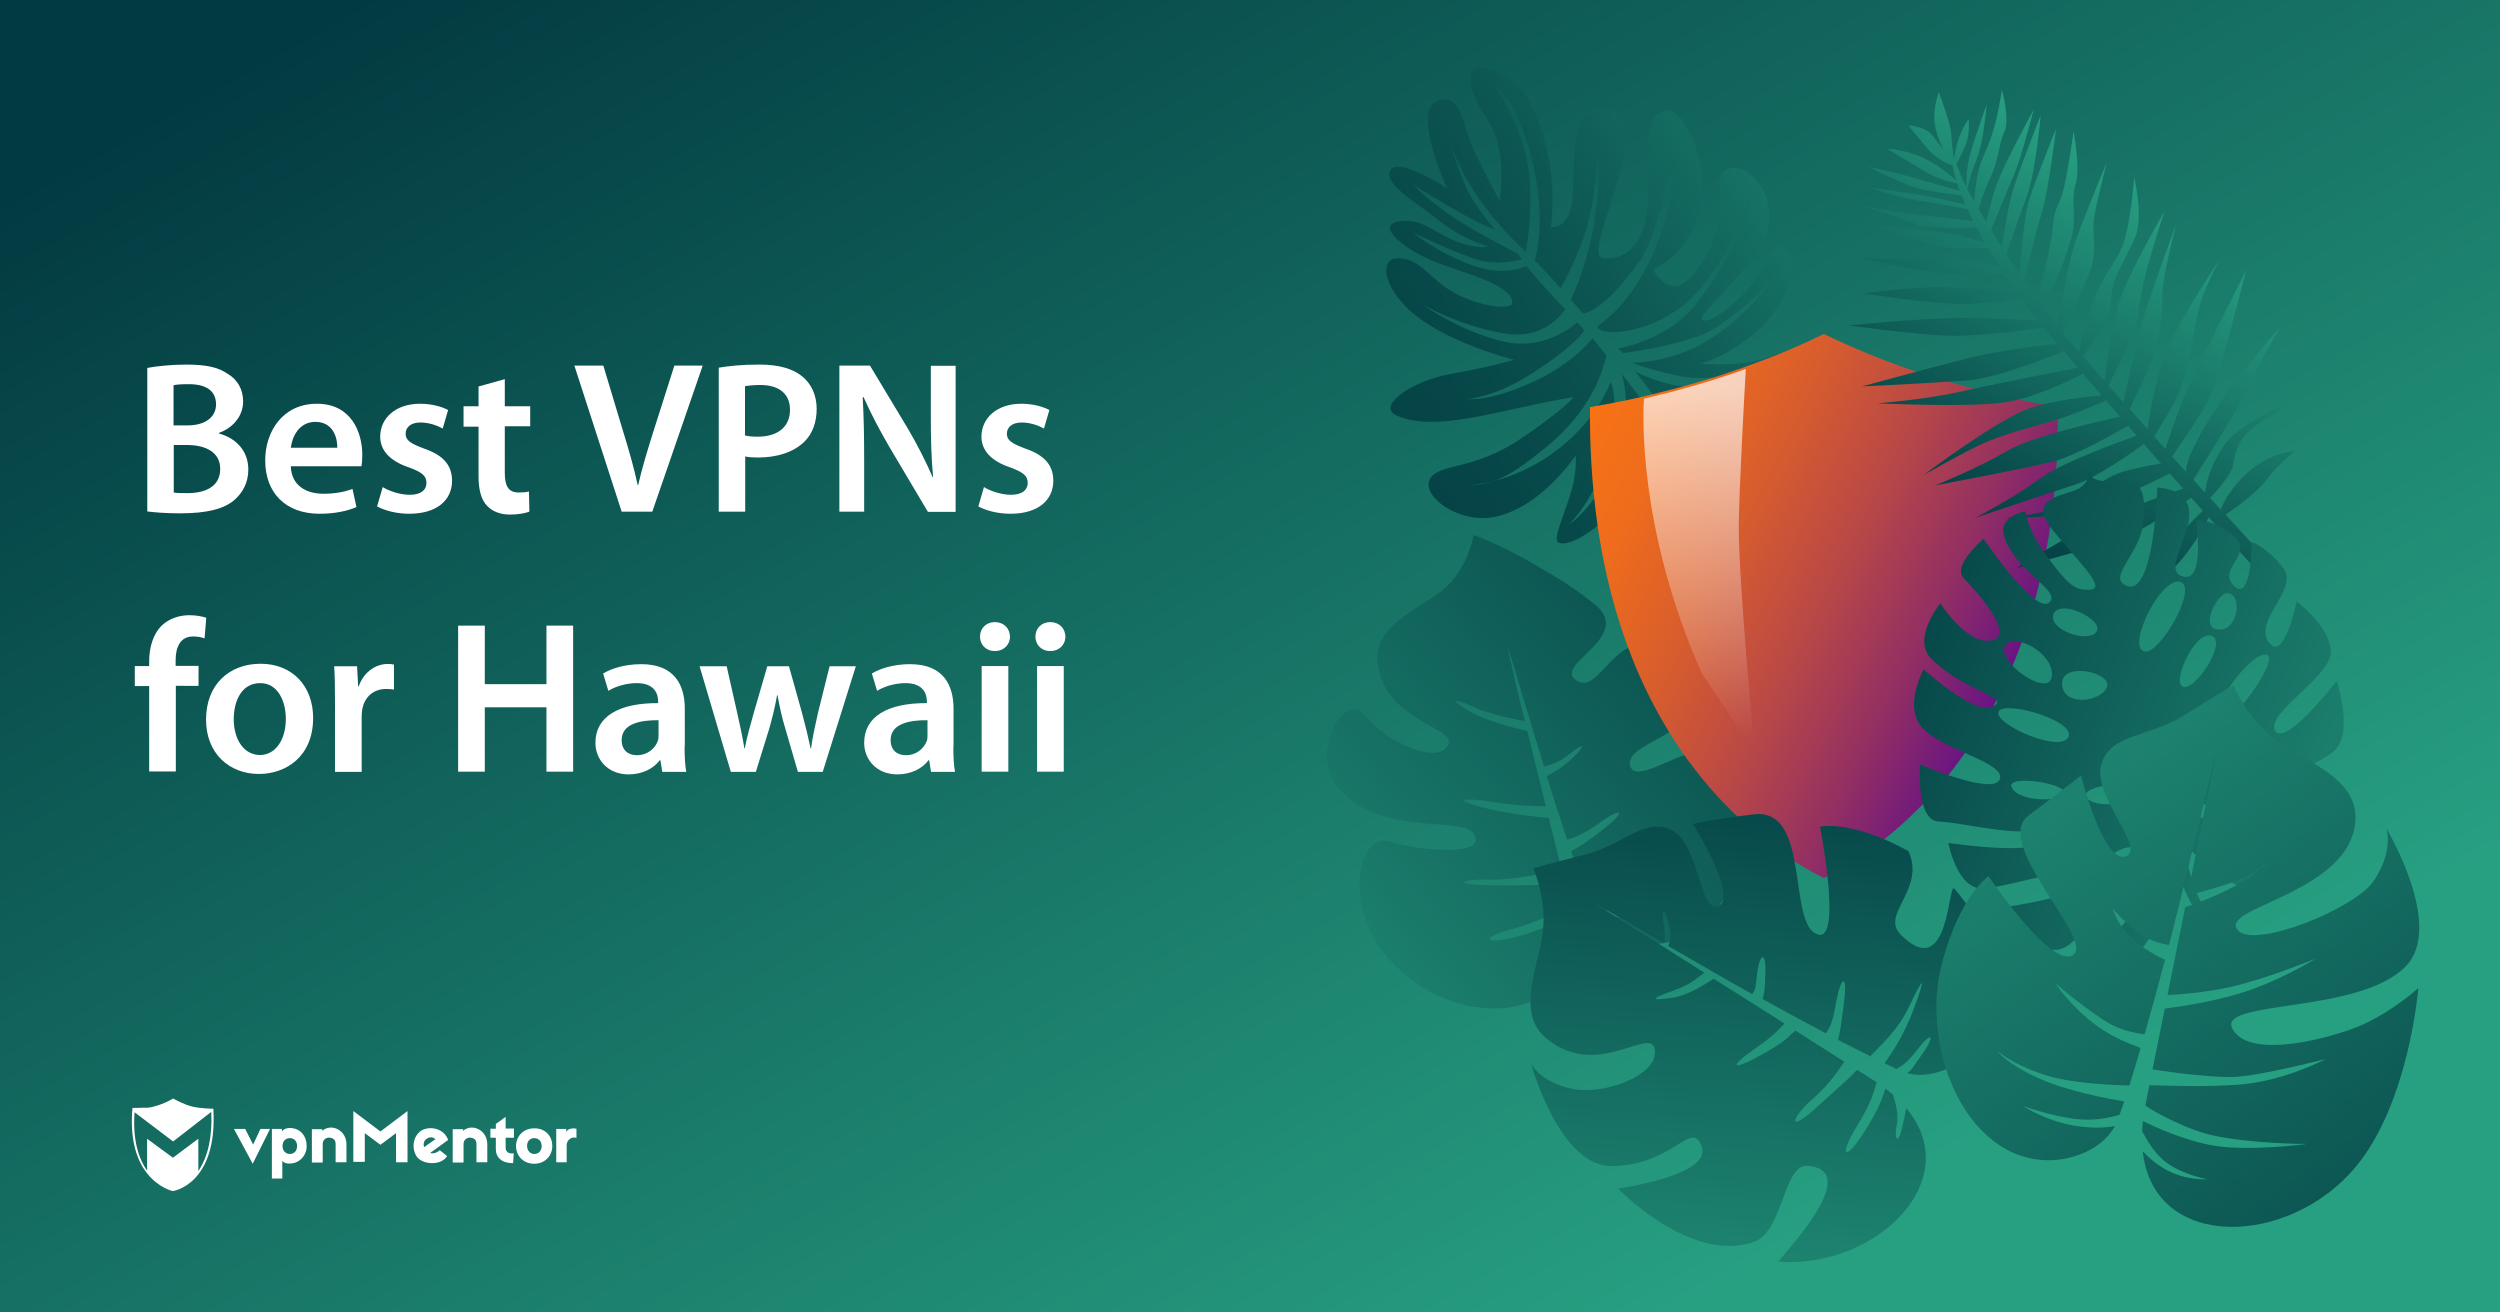
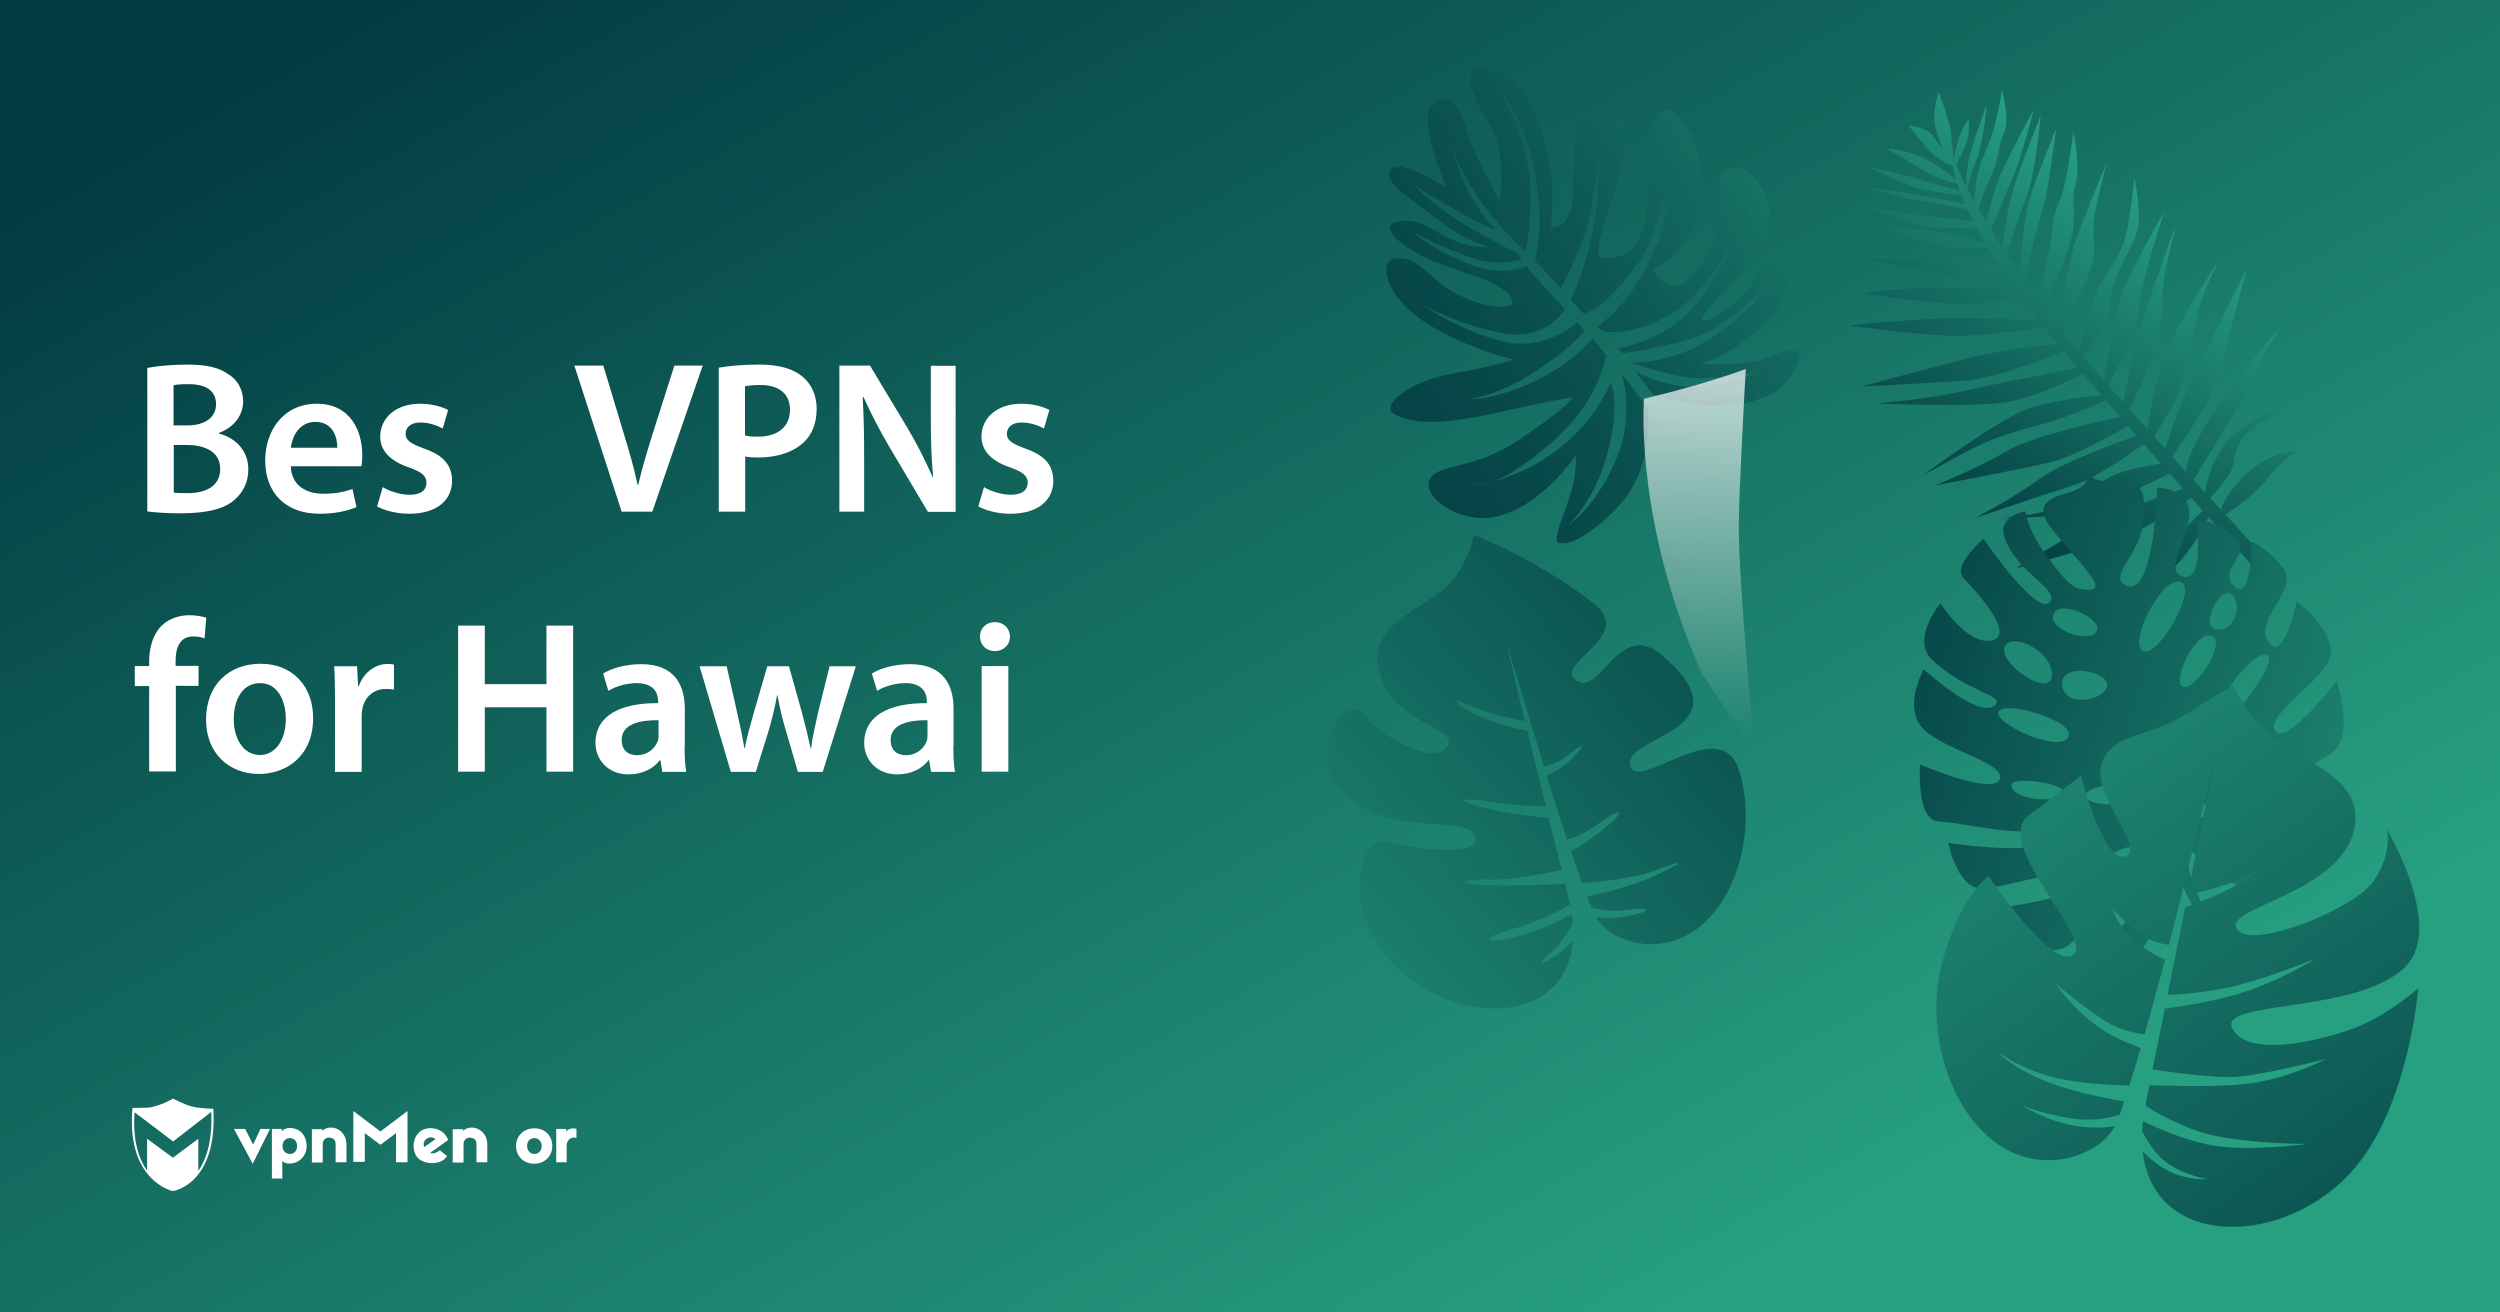
<svg xmlns="http://www.w3.org/2000/svg" version="1.1" id="Layer_1" x="0px" y="0px" viewBox="0 0 1200 630" style="enable-background:new 0 0 1200 630;" xml:space="preserve">
  <rect x="0" y="0" width="1200" height="630" fill="#808080" stroke="none" />
  <style type="text/css">
	.st0{fill:url(#SVGID_1_);}
	.st1{fill:url(#SVGID_2_);}
	.st2{fill:url(#SVGID_3_);}
	.st3{fill:#FFFFFF;}
	.st4{fill:url(#SVGID_4_);}
	.st5{opacity:0.7;fill:url(#SVGID_5_);}
	.st6{fill:url(#SVGID_6_);}
	.st7{fill:url(#SVGID_7_);}
	.st8{fill:url(#SVGID_8_);}
	.st9{fill:url(#SVGID_9_);}
</style>
  <linearGradient id="SVGID_1_" gradientUnits="userSpaceOnUse" x1="363.068" y1="385.267" x2="788.822" y2="1143.24" gradientTransform="matrix(1 0 0 1 0 -492.079)">
    <stop offset="2.663895e-07" style="stop-color:#023A41" />
    <stop offset="0.985" style="stop-color:#279F81" />
  </linearGradient>
  <rect class="st0" width="1200" height="630" />
  <linearGradient id="SVGID_2_" gradientUnits="userSpaceOnUse" x1="252.412" y1="-95.674" x2="737.303" y2="-95.674" gradientTransform="matrix(-0.743 0.669 -0.669 -0.743 1017.179 -7.719)">
    <stop offset="2.663895e-07" style="stop-color:#023A41" />
    <stop offset="0.985" style="stop-color:#279F81" />
  </linearGradient>
  <path class="st1" d="M755,451.3c-1.9,2.2-4.5,4.9-8.2,7.4c-8.7,5.8-8.5,3.2-2.1-1.7c3.8-2.9,7.7-9.1,10.2-13.9  c-0.1-1.4-0.3-2.8-0.5-4.2c-5.3,2.8-16.1,8.2-26.9,10.9c-15.1,3.8-17.7,0.4-1.4-3.9c11.7-3.1,22.4-8.8,27.5-11.7  c-0.1-0.6-0.3-1.2-0.4-1.8c-0.7-2.7-1.3-5.4-2-8.2c-6.2,0.4-22,1.1-37.2,0.7c-19.5-0.5-10.1-3.2,1.2-2.7c8.8,0.5,26.8-3,34.4-4.6  c-2-8-4.1-16.5-6.2-25c-5.7-0.5-18.5-1.7-30.8-4.8c-16.6-4.1-10.3-5.2,4.2-2.8c10.8,1.8,20.8,2,25.2,2c-3-12.2-6-24.5-8.9-36.1  c-4.8-1.1-20.3-4.8-29.1-10.2c-8.2-5.1-5.9-5.6,3.3-1.4c7.9,3.7,21.2,6.2,24.6,6.8c-8.1-32.9-8.2-35.8-8.2-35.8s13.1,43.6,17.4,57.6  c2.8-0.5,7.4-2.1,11.9-5.7c6.5-5.3,9.1-5.6,2.5,1c-5,5-10.6,8.1-13.1,9.3c3.2,10.3,6.5,20.7,9.8,30.5c2.6-0.6,8-2.5,15.4-7.9  c10.4-7.6,13.8-6.5,2.4,2.6c-7.7,6.2-13.2,9.4-15.9,10.9c1.8,5.3,3.6,10.4,5.3,15.2c6.7-0.4,24.3-1.9,35.2-6  c13.8-5.2,15.6-5.1,1.2,1.9c-11.3,5.5-27.4,9.2-34,10.6c0.7,1.9,1.4,3.7,2.1,5.4c3.8,0.9,10.4,2.1,17.5,1c11.1-1.6,12.2,0.9-0.8,3.1  c-6.6,1.1-11.4,0.9-14.6,0.4c5.8,9.6,17.9,12.5,23.6,12.9c37.3,2.7,56.4-47.5,45.1-83.5c-8.7-27.8-49.6,11.7-52.3-2.4  c-2.7-14.1,57.9-16.8,14.9-53c-19.5-16.4-28.7,17.9-39.3,13.1c-15.9-7.3,27.4-21,7.5-37.2c-9.3-7.5-17.2-12.5-31.8-20.8  c-14.6-8.3-26.3-12.5-26.3-12.5s-3.1,17-14.9,26.4c-11.8,9.4-33.2,17.2-31.3,34.6c3.4,30.4,42,31.2,32.9,41.2  c-7,7.8-31.1-5-39.2-15.8c-9.1-12-27.6,18.5-11.9,35.7c21,23.1,58.7,12.6,64.3,21.2c7.3,11.3-25.7,8.4-40.5,3.8  c-14.8-4.5-22.9,31.2,0.2,56.8C696,493.5,752.3,493.1,755,451.3z" />
  <g>
    <linearGradient id="SVGID_3_" gradientUnits="userSpaceOnUse" x1="603.841" y1="404.579" x2="829.365" y2="-61.088" gradientTransform="matrix(0.835 0.55 -0.55 0.835 204.508 -377.188)">
      <stop offset="2.663895e-07" style="stop-color:#023A41" />
      <stop offset="0.269" style="stop-color:#033D43" />
      <stop offset="0.454" style="stop-color:#064648" />
      <stop offset="0.613" style="stop-color:#0C5552" />
      <stop offset="0.757" style="stop-color:#146B60" />
      <stop offset="0.891" style="stop-color:#1E8671" />
      <stop offset="0.985" style="stop-color:#279F81" />
    </linearGradient>
    <path class="st2" d="M716.9,248.2c22.9-4.3,39.4-29.6,39.4-29.6s0.8,7.2-2,16.9c-2.9,10.4-9.3,23.5-6.3,24.9   c5.7,2.7,20-7.3,30.2-18.9c13-14.9,13.5-35.2,12.7-45.9c-2.2-3-9.7-12.6-12.5-16.2c1.9,5.6,4.3,22.7-1.3,37.6   c-9.8,25.8-24.3,35-24.3,35S766,240.2,772,216c5.9-23.8,1.1-32.6,1.1-32.6s-6.3,18.2-26.6,33.3c-11,8.2-22,12.3-29.8,14.3   c-6.5,2.1-10.7,1.9-10.7,1.9s4.2-0.2,10.7-1.9c6.9-2.2,15.3-7.9,26.1-16.9c21.5-17.9,26.2-35.4,28.3-43.5c-1.1-1.2-5.5-6.9-6.7-8.2   c-3.1,3.8-11.4,12.8-27.7,20.5c-21.4,10.1-32.5,8.6-32.5,8.6s12.7-0.3,31.6-12.5c17.2-11.1,22.9-17.7,24.7-20.5   c-0.7-0.7-2.6-3-3.3-3.8c-3.8,3.3-17.8,13.7-36.2,9.1c-21.7-5.5-38.2-17.6-38.2-17.6s17.8,10.3,39.5,13.9   c16.6,2.8,25.7-6.9,29-11.6c-7.1-7.5-14.1-15.1-18.6-20.8c-3.2,1.4-12.5,4.5-25.9-0.3c-16.7-6-28.3-15.6-28.3-15.6   s19.4,9.4,30.5,12.8c8.9,2.7,18,0.8,21.4,0c-0.7-1.1-1.3-2-1.7-2.8c-4.2-2.1-11.5-5.8-22.4-12.1c-19-11-28.1-21.2-28.1-21.2   s4.5,3,18.7,11.3c16,9.3,20.9,10.4,20.9,10.4s-5.3-5.2-11.2-14.9c-7.1-11.7-11.7-32-11.7-32s2.6,15.7,17.7,35.8   c8.6,11.5,18.4,20.5,19.8,21.7c1.1-6.4,3.3-21.5,1.5-37.7C731.6,61.8,717.8,41,717.8,41s11.9,9.3,18.4,39c5.2,23.9,2,39.8,0.5,45   c3.5,3.5,7.8,8.1,12.4,13.4c2.1-3.7,6.2-11.4,10.6-23.1c6.3-17,7.5-43.7,7.5-43.7s1.4,19.9-3.1,41.3c-3.4,15.9-8,26.6-10.1,31   c1.8,2,5.9,6.5,5.9,6.5s9.2,0.3,27.3-25.5c10-14.3,15.4-50.7,15.4-50.7s3.8,21.8-11.4,52.3c-10.9,21.7-22,27.8-24.5,30.5   c3.7,5.4,28.1,2,44.3-13c17.1-15.8,28.7-47.6,28.7-47.6s-2.7,19.8-25.3,49.2c-13.9,18-37.8,21.7-37.7,21.7l2.3,2.2   c0,0,22.7-2.8,38.2-8.9c13.2-5.3,32.6-25.1,32.6-25.1s-11.2,16.2-29.5,27.6c-18.3,11.4-37,11-37,11s9.2,3.7,23.4,6.5   c14.2,2.8,37.4-2,37.4-2s-15.1,6.5-31,7.1c-12.9,0.5-28.1-7.3-28.1-7.3l8.4,10.9c0,0,30.8,11.9,55.9,0.4c10-4.6,26.3-30.2,0.4-18.6   c-11.6,5.2-33.6,3.5-33.6,3.5s12.7-3,27.8-16.1c15-13.1,22.4-38.3,11.1-40.1c-4.5-0.7-6.6,9.5-16.5,20.8   c-9.9,11.3-19.7,16.4-21.4,14.2c-1.6-2.2,7.1-8.7,24.2-28.9c17.1-20.1,3.2-45.1-9.9-43.8c-13.2,1.3,1.2,18.3-12.1,41.7   c-13.3,23.4-21.1,13.3-24.9,8.7c-3.7-4.6,11.2-0.6,20.8-28.1c7.6-21.6-7.8-54-16.8-49.7c-9.1,4.3-6.7,10.8-7.3,40.2   c-0.7,29.5-15.4,31.1-21.8,30.3c-6.4-0.8,3.6-22.6,9-43.7c3.9-15,3.2-30.1-11.3-27.5C754.6,55,755.7,74.4,755,92.6   c-0.7,18.3-10.6,16.4-10.6,16.4s2.7-17.9-1.8-36.6c-6.5-27.1-15.9-37.6-31.2-39.8c-8-1.1-7.6,9.8,2.7,25.1   c10.2,15.3,5.6,38.6,5.6,38.6s-7.4-13.6-12.6-25c-5.2-11.3-5.5-27.4-17.4-22.8c-12,4.5,4.8,41.8,4.8,41.8s-23.4-15.3-27.1-8.6   c-3.7,6.7,12.7,15.5,23.7,24.4c11,8.9,23.2,12.2,23.2,12.2s-5.2,1.6-15.7-2.6c-11.1-4.4-16.7-11.6-27.7-9.3   c-11,2.3,4.2,14.2,19.8,20c15.6,5.8,35.3,10.7,35.2,19.1c-0.1,2.6-11.6,2.9-25.6-3.8c-14-6.7-18.2-18.4-30.1-17.7   c-6.9,0.4-7,11.1,4.3,22.9c16.2,16.9,52.3,25.8,52.3,25.8s-10.7,3.3-30,6.7c-19.3,3.4-36,15.4-26.7,19.9c14,6.7,36.5,1.4,56.2-2.9   c19.7-4.4,29-5.8,29-5.8s-3.3,5.1-25.8,20.3c-22.5,15.2-40,11.3-43.4,19.6C682.8,238.8,700.7,251.3,716.9,248.2z" />
  </g>
  <g>
    <g>
      <path class="st3" d="M121.3,558.6l-9-16.7h5.4l3.8,7.5l3.5-7.5h4.6L121.3,558.6z" />
      <path class="st3" d="M147.2,550.1c0,4.8-3.6,7.9-6.9,8.3c-2,0.3-3.9,0-4.8-1.2v8.5h-5v-23.8h4.8v1.2c0.9-1.3,2.8-1.9,5-1.6    C144.3,542,147.2,545.3,147.2,550.1z M135.6,550.1c0,2.2,1.5,3.8,3.5,3.8c2.2,0,3.5-1.6,3.5-3.8s-1.3-3.8-3.5-3.8    C137,546.3,135.6,547.9,135.6,550.1z" />
      <path class="st3" d="M166.3,549.3v8.6h-5.2v-8.7c0-1.9-0.9-2.8-2.6-3.1c-1.7-0.3-3.6,0.8-3.6,3v8.9h-5.2v-16h5v0.8    C158.8,539.1,166.3,542.2,166.3,549.3z" />
      <path class="st3" d="M195.6,557.9h-5.5v-14l-7.5,5.6l-7.5-5.6v13.8h-5.5v-24.4l13,9.8l13-9.8V557.9L195.6,557.9z" />
      <path class="st3" d="M214.3,545.5c0.3,0.4,0.7,1.3,0.8,1.7l-8.6,6.2c1.1,0.5,3,0.1,4.6-1.3l3.5,2.8c-2.8,4.8-12.2,4.3-14.8-0.1    c-2.3-3.9-1.5-9.5,2.4-12.1C205.6,540.6,211.6,541.2,214.3,545.5z M203.6,550.6l5.4-3.8c-1.2-1.2-3.1-1.1-4.3-0.1    C203.6,547.4,203,549,203.6,550.6z" />
-       <path class="st3" d="M246.7,546.1h-4v4.8c0,1.9,1.5,3.1,3.9,2.7l-0.3,4.7c-5.4,0.1-8.3-2.7-8.3-6.7v-5.5h-2.6v-4.3h2.6v-2.3    l4.7-3.4v5.6h4L246.7,546.1L246.7,546.1z" />
      <path class="st3" d="M265.1,550.1c0,4.8-3.6,8.5-8.7,8.5c-5,0-8.7-3.6-8.7-8.5c0-4.8,3.6-8.5,8.7-8.5    C261.5,541.5,265.1,545.1,265.1,550.1z M253,550.1c0,2.2,1.5,3.8,3.5,3.8s3.5-1.5,3.5-3.8s-1.5-3.8-3.5-3.8    C254.3,546.3,253,547.8,253,550.1z" />
      <path class="st3" d="M276.7,541.8v4.4c-2.4-0.9-4.7,1.2-4.7,3.4v8.3h-5v-16h4.8v1.5C272.6,541.2,276.3,541.6,276.7,541.8z" />
      <path class="st3" d="M233.9,549.3v8.6h-5.2v-8.7c0-1.9-0.9-2.8-2.6-3.1s-3.6,0.8-3.6,3v8.9h-5.2v-16h5v0.8    C226.4,539.1,233.9,542.2,233.9,549.3z" />
      <path class="st3" d="M102.4,532.2c0,0-6.6-0.1-10.3-1.1c-3.8-0.9-9-3.8-9-3.8l0,0l0,0c0,0-4.2,2.6-9.5,3.9    c-0.8,0.3-1.9,0.4-2.8,0.5c0,0,0,0-0.1,0c-0.3,0-0.4,0-0.7,0c-0.1,0-0.1,0-0.3,0c-0.1,0-0.3,0-0.4,0c-2.3,0.1-4.6,0.1-5.4,0.1    c-0.1,0-0.3,0-0.3,0l0,0l0,0c0,0.3,0,0.7-0.1,0.9l0,0c-1.2,15.3,2.6,24.9,7.1,30.5l0,0c5.5,7,12.2,8.5,12.2,8.5l0,0l0,0    C82.7,571.9,104.6,568.8,102.4,532.2z M95.2,562.1v-15.5L83,555.7l-12.4-9.1v15.3c-3.9-5.5-7-14.4-6-28l18.5,14l18.3-14.2    C102,545.7,99.8,555.3,95.2,562.1z" />
    </g>
  </g>
  <g>
    <linearGradient id="SVGID_4_" gradientUnits="userSpaceOnUse" x1="702.735" y1="195.048" x2="1054.406" y2="369.075">
      <stop offset="2.492013e-07" style="stop-color:#FF770F" />
      <stop offset="0.113" style="stop-color:#FB7412" />
      <stop offset="0.236" style="stop-color:#EE6C1C" />
      <stop offset="0.362" style="stop-color:#D85D2D" />
      <stop offset="0.492" style="stop-color:#BA4945" />
      <stop offset="0.622" style="stop-color:#943062" />
      <stop offset="0.745" style="stop-color:#681384" />
    </linearGradient>
-     <path class="st4" d="M984.5,249.8c-2.6,18.8-6.7,36.8-12.3,53.4c-9.4,27.8-22.9,52.3-40.4,73c-6.8,8.1-14.3,15.6-22.2,22.4   c-6.3,5.4-12.9,10.3-19.6,14.6c-6,3.9-11.1,6.5-14.5,8.2c-3.2-1.5-7.8-3.9-13.3-7.4c-6.7-4.2-13.3-9-19.6-14.3   c-7.9-6.7-15.5-14.1-22.4-22.2c-17.7-20.6-31.5-45.2-41-73.1c-5.7-16.7-10-34.8-12.6-53.8c-2.4-17.4-3.6-35.9-3.4-55.2   c6.6-1.1,15.4-2.7,25.8-5.1c1.2-0.3,2.4-0.6,3.6-0.9c14.4-3.4,28.5-7.5,41.9-12.2c1.1-0.4,2.3-0.8,3.4-1.2   c13.2-4.7,25.8-9.9,37.5-15.7c12.8,6.2,26.5,11.9,40.9,16.9c13.5,4.7,27.6,8.7,41.9,12.2c12,2.9,22.1,4.7,29.4,6   C988,214.3,986.9,232.6,984.5,249.8z" />
  </g>
  <linearGradient id="SVGID_5_" gradientUnits="userSpaceOnUse" x1="816.186" y1="186.491" x2="815.123" y2="353.863">
    <stop offset="0" style="stop-color:#FFFFFF" />
    <stop offset="1" style="stop-color:#FFFFFF;stop-opacity:0" />
  </linearGradient>
  <path class="st5" d="M842.3,361.3l-25.5-38.2c-31.4-70.9-28-127.4-27.7-131.7c1.2-0.3,2.4-0.6,3.6-0.9c14.4-3.4,28.5-7.5,41.9-12.2  c1.1-0.4,2.3-0.8,3.4-1.2c-0.4,6.3-3.3,58.5-3.4,75.6C834.6,281.1,842.3,361.3,842.3,361.3z" />
  <g>
    <linearGradient id="SVGID_6_" gradientUnits="userSpaceOnUse" x1="817.927" y1="419.3" x2="1005.584" y2="419.3" gradientTransform="matrix(0.547 -0.864 0.864 0.547 134.982 735.461)">
      <stop offset="2.663895e-07" style="stop-color:#023A41" />
      <stop offset="0.985" style="stop-color:#279F81" />
    </linearGradient>
    <path class="st6" d="M1047.2,255.8c4.1-4.9,8-8.7,10.2-10.6c-1.8-2-3.7-4.1-5.6-6.3c-5.8,4-24.5,16.8-34.4,19.9   c-11.8,3.8-49.5,13.9-49.5,13.9s21.7-13.6,34-20.1c10.1-5.3,36.8-14.9,46-18.1c-2.1-2.3-4.2-4.7-6.4-7.2   c-8.2,4.1-30.4,14.8-41.6,17.8c-13.9,3.7-38.4,3.6-38.4,3.6s25.4-2.2,34.5-8.5c9.2-6.3,15.2-12,26.3-14.7c6.9-1.7,12.1-2.6,15-3   c-2.7-3-5.4-6.1-8.2-9.4c-5.8,4.2-23,16.3-32.7,19.4c-11.8,3.8-48.1,16-48.1,16s18.5-9.6,30.6-18.6c10.2-7.6,38.2-17.8,46.7-20.8   c-1.3-1.6-2.7-3.1-4.1-4.7c-6,3.4-25.5,14.5-36.2,17.2c-12.7,3.2-56.4,11.4-56.4,11.4s20.8-8.4,34.4-16.5   c11.6-6.9,44.7-14.4,54.3-16.5c-2.2-2.6-4.5-5.2-6.7-7.8c-4.3,1.9-18.1,7.8-26.7,10.2c-10.3,2.9-24.5,6.6-34.6,11.5   c-10.1,4.9-26.2,14.1-26.2,14.1s36.1-27.3,51.3-32.2c12.1-3.9,28-5.5,34.1-6c-2.9-3.4-5.9-6.9-8.9-10.4c-5.9,3-24.3,12.1-38.8,13.9   c-17.5,2.3-60,0.3-60,0.3s23-1.8,38.9-5.4c14-3.2,49.2-10.1,57.4-11.7c-2.2-2.6-4.5-5.3-6.8-8c-7.4,3.1-32.1,12.9-46.2,14.1   c-16.6,1.3-50.7,2.9-50.7,2.9s31.9-8.7,50.3-13.4c15.2-3.9,36.4-6.4,43.5-7.1c-2.2-2.7-4.3-5.3-6.4-7.8c-5,0.7-29.4,4.2-43.9,4   c-16.2-0.3-49.7-5-49.7-5s30.2-3.1,49.6-3.5c16.3-0.4,35.7,0.9,41.4,1.3c-3-3.9-5.8-7.6-8.4-11.2c-5.2,1.1-19.5,3.8-34.4,2.9   c-18.7-1.2-40.9-4.9-40.9-4.9s22.5-3.4,39.5-2.9c12.5,0.3,26.8,1.3,33.4,1.7c-2-2.9-3.9-5.6-5.7-8.3c-5.4,0.3-20.9,1.1-32.7-0.5   c-14.6-1.9-35.6-7-35.6-7s14.6,1.4,30,0.1c12.3-1,29.8,2.6,36.1,4.1c-2-3.2-3.9-6.2-5.6-9c-4.7,0.2-20.2,0.6-26.8-1.5   c-7.8-2.5-32-9.9-32-9.9s21.7,2.2,32.5,3.3c7.8,0.8,19.1,3.9,24.8,5.6c-1.5-2.5-2.8-5-4-7.3c-6,0.2-24.7,0.8-29.1-1.5   c-5.3-2.7-27.9-9.2-27.9-9.2s18.4,3.5,30.6,4.8c8.8,1,19.5,2.2,24.9,2.9c-1-2.1-2-4-2.8-5.8c-3.6-0.7-17.2-3.2-23.7-4.1   c-7.5-1.1-23.1-6.1-23.1-6.1s11.8,1.4,20.1,2.7c6.7,1.1,20.6,4,25.6,5.1c-0.6-1.5-1.2-2.9-1.7-4.2c-3.3-0.4-16.7-1.9-23.1-4   c-7.2-2.5-21.5-9.7-21.5-9.7s12.9,2.7,23.6,5.8c8.4,2.5,16.8,4.8,20.1,5.7c-0.5-1.3-0.9-2.5-1.2-3.5c-2.6-0.5-9.4-2.1-15.4-5.7   c-7.7-4.6-18.3-11-18.3-11s10.1,0.3,19.8,5.6c6.6,3.6,11.1,7.5,13.4,9.7c-1.2-3.9-1.6-6.3-1.8-7.3c-1.4-0.4-6-2.1-10.7-6.6   C921.4,67,916,60.2,916,60.2s8.5,0.5,11.7,5c3.2,4.5,5.2,6.6,5.2,6.6s-3-5.3-4.2-12.1c-1.2-6.8,1.9-15.5,1.9-15.5s5.7,14.9,6,20.2   c0.2,4.4,0.9,9.4,1.3,12.3c0.2-1.8,0.7-4.7,1.7-8.3c1.6-5.9,5.3-11.2,5.3-11.2s0.9,6.6-1.3,12.1c-2.3,5.6-2.7,5.5-4.5,9.7   c1,2,2.9,7.4,4.8,11c-0.1-3.3,0-10.1,1.9-16.5c2.6-9,7.8-23.3,7.8-23.3S952,69,948.9,76.2c-2.3,5.5-4,11.9-4.6,14.6   c1,1.8,2.1,3.8,3.3,5.9c0.3-4.1,0.9-11,2.4-15.9c2.2-7.4,3.2-7.4,6.2-16.4c3-9,4.7-21.3,4.7-21.3s4,14.4,1.2,20.2   c-2.8,5.8-2.6,13.2-6.4,21.1c-2.6,5.5-4.9,12.2-6,15.9c1.1,2,2.4,4.1,3.7,6.2c1.1-4.8,3.5-14.7,6.7-22.2   c4.4-10.3,16.1-31.7,16.1-31.7s-6.1,23.5-9.4,31.1c-2.8,6.4-9.2,22-11.1,26.7c1.6,2.7,3.4,5.5,5.2,8.3c0.9-6.3,2.9-19.7,5.6-28.3   c3.6-11.4,13-34.9,13-34.9s-2.3,27.1-6.7,38.9c-3.5,9.3-8,22.6-9.7,27.7c2,3.1,4.1,6.3,6.3,9.5c0.4-6.2,2-26.3,4.3-34.5   c2.8-9.7,13.2-35.3,13.2-35.3s-3.6,29.6-6.5,39c-2.5,8.1-7.5,28.8-8.8,34.2c2.1,2.9,4.2,5.9,6.4,8.9c1.8-7.1,6.7-26.6,7.3-34.9   c0.7-10.2,3.3-9.5,5.6-19.8c2.3-10.4,4.4-26.1,4.4-26.1s3.4,17.6,1,25.2c-2.4,7.6,0.6,16.5-2,25.7c-4.1,14.6-10.7,28.1-13.5,33.5   c2.2,2.9,4.4,5.8,6.7,8.7c1.2-6.5,5.5-30.3,8.1-38.5c3-9.6,15.6-39.6,15.6-39.6s-4.6,17.8-6,26.3c-1.4,8.5,2.1,15.9-2.5,27   c-3.6,8.6-10,22.4-12.7,28.1c1.3,1.5,2.5,3.1,3.8,4.6c1.3,1.5,2.6,3.1,4,4.7c1.1-5,3.6-15.6,7.3-25.4c5.2-13.4,11.8-17.7,15-29.4   c3.1-11.7,4.3-28.9,4.3-28.9s4.7,19.4,0.4,29.1c-4.3,9.7-10.3,18.7-11.1,25.7c-0.8,7.1-0.9,11.9-5,18.4c-2.9,4.5-6.8,9.8-8.9,12.6   c3.2,3.7,6.7,7.7,10.3,11.8c0.8-5.9,3.9-27.9,7.6-39.1c4.3-13.1,21.2-42.1,21.2-42.1s-7.6,23.1-10.1,34.6   c-2.4,11.5-2.8,21.6-7.2,30.1c-3.3,6.2-7.5,14.8-9.5,18.8c2.3,2.6,4.7,5.3,7.1,8c1.6-7.4,6.2-27.6,9-37.9   c3.5-12.7,16.3-47.4,16.3-47.4s-6.6,25.9-6.6,33.5c0,7.6-0.8,21.4-5.2,32.2c-3.4,8.2-8.3,18.4-10.5,22.9c2.8,3.2,5.7,6.4,8.6,9.6   c0.9-6,3.7-23,8.2-35.2c5.5-15,26.4-46.1,26.4-46.1s-8.9,15.9-11.1,28.5c-2.2,12.6-5.7,31.6-10.8,40.5c-3.4,6-7.3,12.4-9.5,15.9   c1.8,2,3.6,4,5.4,6c1.6-5.2,5.6-17.2,10.5-28.2c6.4-14.5,28.3-57.7,28.3-57.7s-8.7,34-12.8,48.1c-4.1,14-8.2,20.2-22.8,41.4   c2.2,2.5,4.4,4.9,6.6,7.3c0.2-3.3,2-9.7,9.5-22.3c13.6-23,35.6-46.7,35.6-46.7s-10.1,17-14.1,26.6c-3.5,8.5-22.8,38.9-27.4,46.3   c1.9,2.1,3.8,4.1,5.6,6.1c0.5-4,2.2-12.4,8.8-22.1c9.2-13.6,37-22.5,37-22.5s-24.3,11.6-28.8,20.1c-4.4,8.4-1.9,10.7-5.8,16.4   c-2.6,3.9-6.5,8.3-8.7,10.8c2.1,2.3,3.1,3.3,5.1,5.5c1.5-4.9,8.3-14.9,16.5-20.7c10.4-7.4,19.2-7.3,19.2-7.3s-7.8,5.7-13.8,13.7   c-4.8,6.4-15.5,14-19.6,16.7c14.6,16.1,25.1,27.4,25.1,27.4l-8.7,0.9c0,0-9.4-10.1-24.5-27c-2.2,4.4-8.3,15.8-16.2,23.7   c-10,10.1-31.8,23-31.8,23s16-12.3,21.5-18.6C1039.1,270.1,1041,263.1,1047.2,255.8z" />
  </g>
  <g>
    <linearGradient id="SVGID_7_" gradientUnits="userSpaceOnUse" x1="530.383" y1="213.875" x2="906.837" y2="213.875" gradientTransform="matrix(-7.178394e-02 0.997 -0.997 -7.178394e-02 1106.412 -178.423)">
      <stop offset="2.663895e-07" style="stop-color:#023A41" />
      <stop offset="0.985" style="stop-color:#279F81" />
    </linearGradient>
-     <path class="st7" d="M872.8,448.6c11.5,2.9,0.8-51.8,0.8-51.8s14.7-3.5,42.4,11.7c8.6,18.2-13.6,30.2-3.7,40.1   c23.6,23.7,22.6-25.7,25.8-22c21.4,24.6,29.4,61,5.4,80.9c-4.8,4-16.3,10.8-28.1,7.6c2.8-2,2.6-2.8,6.9-8.6c6.3-8.5,5.7-12.6-1.7-3   c-4.8,6.1-6.6,7.5-10.3,9.6c-1.9-0.9-3.7-1.7-5.7-2.7c4.1-6,9.5-13.8,14.2-26.6c6-16.4,4.4-15.1-2.4-0.7   c-5.4,11.5-13.7,18.6-18.6,23.9c-5-2.5-10.2-5.1-15.6-7.9c1-3.2,1.4-6.3,2.8-16.9c2.1-15.7-1.4-14-3.8-0.3   c-1.7,9.7-3.2,11.7-4.7,14.1c-9.9-5.2-20.3-10.8-30.5-16.5c1-2.8,1.2-5.4,1.4-13c0.2-10.1-2.7-8.8-3.9,0.2c-0.8,6.1-0.6,8-2.4,10.5   c-13.9-7.7-28.6-16.4-40.3-23.1c0.3-1.6,2-3.9,0.2-10.6c-2.3-8.1-3.5-8.1-2.4,0.2c0.8,6.1,0.7,8,0,9c-20.9-12-36-20.9-36-20.9   s24.5,15.5,55.5,35.1c-3.1,2.1-6,5.5-14.9,8.6c-10.3,3.6-11.8,5-1.5,3.6c8.9-1.2,16.4-6.6,20.9-9.3c10.9,6.9,22.5,14.2,34,21.5   c-3.4,3.3-4.6,5.4-14.4,12.2c-13.1,9-11.1,11.1,4.9,1.9c11.9-6.9,9.9-6.8,14.7-10.7c8,5.1,15.9,10.1,23.5,14.9   c-4.8,7-8.7,12.3-15.9,18.5c-9.3,8.1-12.2,17,3.3,2.8c12.2-11.1,14.1-12.5,18.7-17.4c2.6,1.7,5.2,3.3,7.7,4.9   c0.6,0.4,1.1,0.7,1.7,1.1c-1.8,6.1-2.8,10.1-9.6,21.3c-9.4,15.5-4.9,16.3,4,2c6.4-10.3,7.8-14.1,9.8-20.3c1.2,0.9,2.4,1.9,3.6,2.9   c1.7,5.6,2.9,9.7,1.8,14.8c-1.3,5.9,0.5,10.9,2.9-0.2c1-4.7,1.6-6.6,1.6-8.2c29.3,34.6-14.4,77.2-61.1,73.8   c-1.4-0.1,42.4-43.9,13.7-46c-11.5-0.8-11.5,31.7-25.8,36.6c-30.6,10.3-65-25.7-65-25.7s44.9-6.2,40.2-20   c-4.8-13.8-13.4,8.9-43.2,9.2c-25.2,0.3-38.7-48.9-38.7-48.9s5.1,9.5,21.2,12.1c14.5,2.3,38.5-6.6,38.2-17.9   c-0.4-14.7-26.9,14.5-52.3-6.7c-14.6-12.1-3.7-34.3-1.6-50.4c2.1-16.2-4.5-31.1-4.5-31.1s7.9-2.3,25.5-6.8   c17.6-4.5,28.2-18.1,41.2-11.4c13,6.7,13.4,41.3,22.4,36.2c9-5.1-12.5-39.3-12.5-39.3s8.6-2.2,29.1-4.6   C869.7,387.3,857.5,444.7,872.8,448.6z" />
  </g>
  <g>
    <linearGradient id="SVGID_8_" gradientUnits="userSpaceOnUse" x1="869.42" y1="293.494" x2="1234.744" y2="426.03">
      <stop offset="2.663895e-07" style="stop-color:#023A41" />
      <stop offset="0.985" style="stop-color:#279F81" />
    </linearGradient>
    <path class="st8" d="M1088.9,308.1c-7.3-10.6,14.6-25.2,7.2-35.2c-7.4-10-15.3-12.8-15.3-12.8s0,29.3-8.4,21.2   c-8.4-8.2,9.1-14.8,0.5-23.3c-8.6-8.5-18.9-8.4-18.9-8.4s4.8,30.4-6.3,27.1c-11.1-3.3,8.3-23.4,1.8-35.8c-3.5-6.6-14-6.9-14-6.9   s-1.4,54.2-15.4,46.9c-8.2-4.3,6.8-14.8,8.5-29.2c2.2-18.6-1.7-22-16.1-20.8c-7.8,0.6-10-3.5-10-3.5s0.5,5.4-7.1,8.2   c-7.7,2.8-21.4,4.4-10.6,18.2c10.8,13.8,26.8,28.4,18.8,29.2c-8,0.8-11.4-3-21.1-16c-9.6-13-10.3-21.6-10.3-21.6s-13,2.4-10.3,11.7   c5,17.3,28.4,26.6,21.6,32.2c-6.8,5.6-31.4-30.7-31.4-30.7s-15.1,12.9-9.7,18.7c5.4,5.7,25.6,27.5,13.7,30.1   c-11.9,2.5-24.7-17.8-24.7-17.8s-14.1,17.1-4.3,26.7c16.7,16.4,37.9,17.8,29.6,22.8c-8.3,5-33.3-17.8-33.3-17.8   s-10.7,18.9,0.3,29.1c11,10.2,39.5,16,36.1,23.8c-3.4,7.7-38.2-7.3-38.2-7.3s-2,26.8,8.8,27.4c10.8,0.6,25.4,4.5,39.2,4.8   c12.8,0.3,26.6-5.1,25.5,0.3c-1.1,5.4-18.8,7.9-31.6,7.7c-12.8-0.2-28.3-2.5-28.3-2.5s4.2,22.7,16.9,21.9   c12.6-0.8,52.6-14.3,51.2-5.3c-1.3,9-41.7,14.3-41.7,14.3s17.4,29.6,32,17.6c14.6-12,20.3-26,27.6-19.3c7.3,6.7-18.4,24-18.4,24   s15,9.2,23.4-0.2c17.4-19.2,16.5-49,16.5-49s2.3,13.2,9.9,26.5c7.6,13.3,15.8,20.5,15.8,20.5l3.6-4.4c0,0-13.2-12-17-21.3   c-7-17.2-6-24.3-6-24.3s22.6,23.5,33.5,21.1c10.9-2.4,16.4-12.8,16.4-12.8s-24.8,6.9-21.8-4.5c3-11.4,15.6,3.9,27.5-5.5   c11.9-9.5,7.3-33.6,7.3-33.6s-36.4,27.6-33.4,16.2c3-11.4,36-18.1,43.3-27.6c7.3-9.5-0.2-32-0.2-32s-24.9,32.3-29.6,23.7   c-4.7-8.6,28.6-26.5,26.8-38.9c-1.8-12.5-16.4-22.9-16.4-22.9S1096.2,318.8,1088.9,308.1z M1046.2,279.2   c9.5,1.7-9.1,34.6-16.6,33.5C1020.3,311.4,1036.6,277.5,1046.2,279.2z M1047.7,329.6c-5.5-2.6,7-29,14.6-24   C1068.3,309.4,1053.3,332.2,1047.7,329.6z M985.9,294.3c3.7-6.9,24.9,3.7,20.2,9.2C1001.5,309,982,301.6,985.9,294.3z M959.2,342.3   c0-7.1,37,3.2,33.7,11.3C989.6,361.7,959.1,348.5,959.2,342.3z M965.5,377.6c-2-5.5,24-2.1,25.4,2.6   C992.3,384.8,968.5,385.7,965.5,377.6z M1026.6,409c1.5,5.1-12.7,7.9-13.9,4.2C1011.4,409.5,1024.9,403.2,1026.6,409z    M1023.7,381.3c-4,7.1-22.5,5.4-22.6,0.5C1001.1,376.3,1027.7,374.1,1023.7,381.3z M962.5,309.9c4.1-6.6,23.5,3.5,22.4,14.6   C983.8,335.6,957.8,317.5,962.5,309.9z M989.8,328c0-10.7,24.9-5.1,21.4,2.1C1007.8,337.3,989.8,339.1,989.8,328z M1062.2,388.3   c1.7,4.4-10.2,5.8-11.1,2.8C1050.2,388.1,1060.2,383.1,1062.2,388.3z M1045.2,360.2c-3.3-3.5,7.3-14.8,12.8-10.5   C1062.9,353.4,1048.5,363.6,1045.2,360.2z M1069.8,366.6c-1.8-3.1,16.3-17.6,19.6-12.8C1092.6,358.4,1071.6,369.7,1069.8,366.6z    M1064.7,346.2c-5.9-3.8,16-34.3,23.5-31.9C1094.3,316.2,1070.6,350,1064.7,346.2z M1064.8,302.2c-9.5-0.7,0-18.1,4.5-17.5   C1076.7,285.5,1074.3,302.9,1064.8,302.2z" />
  </g>
  <g>
    <linearGradient id="SVGID_9_" gradientUnits="userSpaceOnUse" x1="931.807" y1="476.746" x2="1466.787" y2="476.746" gradientTransform="matrix(-0.581 -0.814 0.814 -0.581 1361.894 1729.637)">
      <stop offset="2.663895e-07" style="stop-color:#023A41" />
      <stop offset="1" style="stop-color:#279F81" />
    </linearGradient>
    <path class="st9" d="M995.2,458.3c-10.2,7.5-40.7-37.7-40.7-37.7s-13.6,8.9-22.3,41.5c-11.3,42.2,13.3,99.5,56.3,94.5   c6.6-0.8,20.4-4.6,26.7-16.1c-3.6,0.7-9.2,1.2-16.9,0.2c-15.1-1.8-27.2-9.8-27.2-9.8s13.2,4.9,26.1,6.3c8.3,0.9,15.8-0.8,20.2-2.1   c0.7-2.1,1.4-4.2,2.2-6.4c-7.7-1.3-26.5-4.8-39.8-10.6c-17.1-7.5-21.2-13.8-21.2-13.8s6.2,6.1,22.4,11.5   c12.9,4.3,33.3,5.1,41.1,5.2c1.8-5.7,3.6-11.7,5.4-17.9c-3.2-1.6-11.5-3.8-20.7-10.5c-13.7-10-20.2-20.7-20.2-20.7   s10.3,9.2,22.8,17.5c8.8,5.9,17,6.5,20,7.1c3.3-11.6,6.6-23.7,9.8-35.8c-2.9-1.3-9.5-4.6-15.6-10.1c-8-7.3-9.4-14.4-9.4-14.4   s4.6,5.8,12.4,11.6c5.3,3.9,11.2,5.3,14.5,5.8c4.3-16.3,22.8-92.8,22.8-92.8s-6.1,30.4-13.9,68.9c3.9-0.9,19.1-4.5,28.2-9.1   c10.4-5.3,17-12.8,17-12.8s-5.6,5.6-14.4,12.5c-7.5,6-26.4,13.6-31.9,15.1c-2.7,13.5-5.6,27.9-8.5,42.2c5.1-0.2,16.7-1,29.1-3.6   c16.7-3.5,41.9-13.8,41.9-13.8s-17.9,11.2-36.9,16.8c-14.2,4.2-28.8,6.3-35.4,7.1c-2,9.9-4,19.8-5.9,29.2c9,1.5,30.7,4.2,40.1,3.6   c13.2-0.9,42.8-8.5,42.8-8.5s-19.8,10.8-42.4,12.3c-17.6,1.2-34.8,0.3-42,0.2c-0.7,3.3-1.3,6.4-1.9,9.6c-0.2,0.7,18.3,11.4,32,14.4   c19,4.2,45.5,4.2,45.5,4.2s-29.3,4-47,0.4c-12.7-2.6-25.5-8.3-31.7-11.4c-0.2,1.7-0.3,3.3-0.4,4.9c3.1,5.5,6.4,11.4,12.5,15.6   c7.7,5.4,18.7,7.4,18.7,7.4s-10.6,1-21-5.3c-4.4-2.7-7.6-5.6-9.9-8.1c5.2,48.3,70.4,46,102.4,7.3c25.5-30.8,29.9-85.6,29.9-85.6   s-15.4,13.9-32.4,19.8c-16.9,6-49.7,13.5-56.9-0.4c-7.2-13.9,60.8-6.9,83.2-29.8c18.9-19.3-9.2-66.2-9.2-66.2s3.6,11-6.3,25.4   c-8.9,12.9-56.3,32.3-64.8,23.6c-11-11.2,53.8-17.4,56.2-52.8c1.4-20.3-23.8-28.2-37.9-38.5c-14.1-10.3-20.7-26.5-20.7-26.5   s-7.6,4.4-24.1,14.7c-16.5,10.3-34.9,8.4-39.3,23.4c-4.4,15,22.1,40.9,11.5,44.1c-10.6,3.2-21.2-38.8-21.2-38.8s-7.5,5.8-25.1,19.1   C955.8,404.5,1005.4,450.8,995.2,458.3z" />
  </g>
  <g>
    <path class="st3" d="M70.7,176.6c4.1-0.8,11.4-1.6,18.7-1.6c9.4,0,15.3,1.2,20,4.5c4.4,2.6,7.3,7.2,7.3,13.2   c0,6.4-4.1,12.3-11.6,15.1v0.3c7.4,1.9,14.1,7.7,14.1,17.3c0,6.2-2.7,11.1-6.7,14.6c-5,4.3-13.2,6.4-26.1,6.4   c-7.1,0-12.4-0.5-15.7-0.9V176.6z M83.3,204.2h6.6c8.9,0,13.8-4.2,13.8-10.1c0-6.7-5-9.7-13.1-9.7c-3.7,0-5.9,0.2-7.3,0.5V204.2z    M83.3,236.4c1.7,0.3,3.8,0.3,6.8,0.3c8.2,0,15.6-3,15.6-11.6c0-8.2-7.2-11.5-16-11.5h-6.3V236.4z" />
    <path class="st3" d="M139.6,223.9c0.3,9.2,7.4,13.1,15.6,13.1c5.9,0,10.1-0.9,14-2.3l1.9,8.7c-4.4,1.9-10.4,3.2-17.7,3.2   c-16.4,0-26.1-10.1-26.1-25.6c0-14,8.5-27.2,24.8-27.2c16.4,0,21.8,13.5,21.8,24.6c0,2.4-0.2,4.3-0.4,5.4H139.6z M161.9,214.9   c0.1-4.7-2-12.4-10.5-12.4c-7.9,0-11.2,7.2-11.8,12.4H161.9z" />
    <path class="st3" d="M183.7,233.8c2.8,1.8,8.3,3.7,12.9,3.7c5.6,0,8.1-2.4,8.1-5.7c0-3.4-2.1-5.1-8.3-7.4   c-9.9-3.3-13.9-8.7-13.9-14.8c0-8.9,7.4-15.8,19.1-15.8c5.6,0,10.5,1.4,13.5,3l-2.6,8.9c-2.1-1.2-6.2-2.9-10.7-2.9   c-4.6,0-7.1,2.3-7.1,5.4c0,3.2,2.4,4.7,8.8,7.1c9.3,3.2,13.4,7.9,13.5,15.4c0,9.3-7.2,15.9-20.6,15.9c-6.1,0-11.6-1.5-15.4-3.5   L183.7,233.8z" />
-     <path class="st3" d="M242.3,182v13h12.2v9.6h-12.2v22.4c0,6.2,1.7,9.4,6.6,9.4c2.3,0,3.5-0.1,5-0.5l0.2,9.7   c-1.9,0.7-5.3,1.4-9.3,1.4c-4.8,0-8.6-1.6-11-4.2c-2.8-2.9-4.1-7.6-4.1-14.2v-23.8h-7.2V195h7.2v-9.5L242.3,182z" />
    <path class="st3" d="M298.4,245.6l-22.7-70.1h13.9l9.6,31.9c2.7,8.8,5.1,17,6.9,25.5h0.2c1.9-8.3,4.5-16.8,7.2-25.4l10.2-32h13.6   l-24.2,70.1H298.4z" />
    <path class="st3" d="M344.9,176.5c4.7-0.8,11-1.5,19.6-1.5c9.4,0,16.1,2,20.6,5.7c4.2,3.4,6.9,8.9,6.9,15.5   c0,6.7-2.1,12.1-5.9,15.8c-5.2,5.1-13.1,7.6-22.2,7.6c-2.4,0-4.5-0.1-6.2-0.5v26.5h-12.7V176.5z M357.6,209   c1.7,0.5,3.6,0.6,6.2,0.6c9.6,0,15.4-4.8,15.4-12.9c0-7.8-5.4-11.9-14.2-11.9c-3.5,0-6,0.3-7.4,0.6V209z" />
    <path class="st3" d="M402.9,245.6v-70.1h14.7l18.1,30.1c4.6,7.8,8.7,15.9,12,23.5h0.2c-0.9-9.4-1.1-18.4-1.1-29.1v-24.4h11.9v70.1   h-13.3L427,214.7c-4.5-7.7-9-16.2-12.5-24.1l-0.4,0.1c0.5,9,0.7,18.3,0.7,29.8v25.1H402.9z" />
-     <path class="st3" d="M472.3,233.8c2.8,1.8,8.3,3.7,12.9,3.7c5.6,0,8.1-2.4,8.1-5.7c0-3.4-2.1-5.1-8.3-7.4   c-9.9-3.3-13.9-8.7-13.9-14.8c0-8.9,7.4-15.8,19.1-15.8c5.6,0,10.5,1.4,13.5,3l-2.6,8.9c-2.1-1.2-6.2-2.9-10.7-2.9   c-4.6,0-7.1,2.3-7.1,5.4c0,3.2,2.4,4.7,8.8,7.1c9.3,3.2,13.4,7.9,13.5,15.4c0,9.3-7.2,15.9-20.6,15.9c-6.1,0-11.6-1.5-15.4-3.5   L472.3,233.8z" />
+     <path class="st3" d="M472.3,233.8c2.8,1.8,8.3,3.7,12.9,3.7c5.6,0,8.1-2.4,8.1-5.7c0-3.4-2.1-5.1-8.3-7.4   c-9.9-3.3-13.9-8.7-13.9-14.8c0-8.9,7.4-15.8,19.1-15.8c5.6,0,10.5,1.4,13.5,3l-2.6,8.9c-2.1-1.2-6.2-2.9-10.7-2.9   c-4.6,0-7.1,2.3-7.1,5.4c0,3.2,2.4,4.7,8.8,7.1c9.3,3.2,13.4,7.9,13.5,15.4c0,9.3-7.2,15.9-20.6,15.9c-6.1,0-11.6-1.5-15.4-3.5   z" />
    <path class="st3" d="M71.6,370.4v-41.1h-6.9v-9.6h6.9v-2.2c0-6.6,1.8-13.1,6.1-17.3c3.7-3.5,8.7-4.9,13.2-4.9   c3.4,0,6.1,0.6,8.1,1.2l-0.8,9.9c-1.5-0.5-3.1-0.9-5.5-0.9c-6.3,0-8.4,5.3-8.4,11.5v2.6h11v9.6H84.4v41.1H71.6z" />
    <path class="st3" d="M150.3,344.6c0,18.6-13.1,26.9-26,26.9c-14.2,0-25.4-9.8-25.4-26.1c0-16.6,10.9-26.8,26.2-26.8   C140.2,318.6,150.3,329.2,150.3,344.6z M112.2,345.2c0,9.8,4.9,17.2,12.6,17.2c7.3,0,12.4-7.1,12.4-17.4c0-7.9-3.5-17.1-12.3-17.1   C115.8,327.9,112.2,336.7,112.2,345.2z" />
    <path class="st3" d="M160.8,336.1c0-6.9-0.1-11.9-0.4-16.3h11l0.5,9.6h0.3c2.5-7.1,8.4-10.7,13.9-10.7c1.2,0,2,0.1,3,0.3v12   c-1.1-0.2-2.3-0.3-3.8-0.3c-6,0-10.3,3.8-11.4,9.7c-0.2,1.1-0.3,2.5-0.3,3.8v26.3h-12.8V336.1z" />
    <path class="st3" d="M232.7,300.3v28.1h29.6v-28.1h12.8v70.1h-12.8v-30.9h-29.6v30.9h-12.8v-70.1H232.7z" />
    <path class="st3" d="M328.6,358.3c0,4.6,0.2,9,0.8,12.2h-11.5l-0.9-5.6h-0.3c-3,4-8.3,6.8-15,6.8c-10.2,0-15.9-7.4-15.9-15.1   c0-12.7,11.3-19.2,30.1-19.1v-0.8c0-3.3-1.4-8.8-10.3-8.8c-5,0-10.2,1.6-13.6,3.7l-2.5-8.3c3.7-2.3,10.3-4.5,18.3-4.5   c16.2,0,20.9,10.3,20.9,21.4V358.3z M316.1,345.7c-9-0.1-17.7,1.8-17.7,9.5c0,5,3.2,7.3,7.3,7.3c5.2,0,8.8-3.3,10.1-7   c0.3-0.9,0.3-1.9,0.3-2.8V345.7z" />
    <path class="st3" d="M348.8,319.8l5.2,23c1.2,5.4,2.4,10.9,3.3,16.4h0.2c1-5.5,2.7-11.1,4.1-16.3l6.7-23.1h10.4l6.3,22.5   c1.6,5.9,2.9,11.4,4.1,17h0.2c0.7-5.5,2-11,3.3-17l5.6-22.5h12.6l-15.9,50.7H383l-6-20.6c-1.6-5.3-2.7-10.1-3.8-16.2h-0.2   c-1.1,6.2-2.4,11.2-3.8,16.2l-6.4,20.6h-12l-15-50.7H348.8z" />
    <path class="st3" d="M457.6,358.3c0,4.6,0.2,9,0.8,12.2h-11.5l-0.9-5.6h-0.3c-3,4-8.3,6.8-15,6.8c-10.2,0-15.9-7.4-15.9-15.1   c0-12.7,11.3-19.2,30.1-19.1v-0.8c0-3.3-1.4-8.8-10.3-8.8c-5,0-10.2,1.6-13.6,3.7l-2.5-8.3c3.7-2.3,10.3-4.5,18.3-4.5   c16.2,0,20.9,10.3,20.9,21.4V358.3z M445.2,345.7c-9-0.1-17.7,1.8-17.7,9.5c0,5,3.2,7.3,7.3,7.3c5.2,0,8.8-3.3,10.1-7   c0.3-0.9,0.3-1.9,0.3-2.8V345.7z" />
    <path class="st3" d="M484.8,305.6c0,3.7-2.8,6.9-7.3,6.9c-4.3,0-7.1-3.1-7.1-6.9c0-4,2.9-7,7.2-7   C482,298.7,484.7,301.7,484.8,305.6z M471.2,370.4v-50.7H484v50.7H471.2z" />
-     <path class="st3" d="M511.4,305.6c0,3.7-2.8,6.9-7.3,6.9c-4.3,0-7.1-3.1-7.1-6.9c0-4,2.9-7,7.2-7   C508.6,298.7,511.3,301.7,511.4,305.6z M497.8,370.4v-50.7h12.8v50.7H497.8z" />
  </g>
</svg>